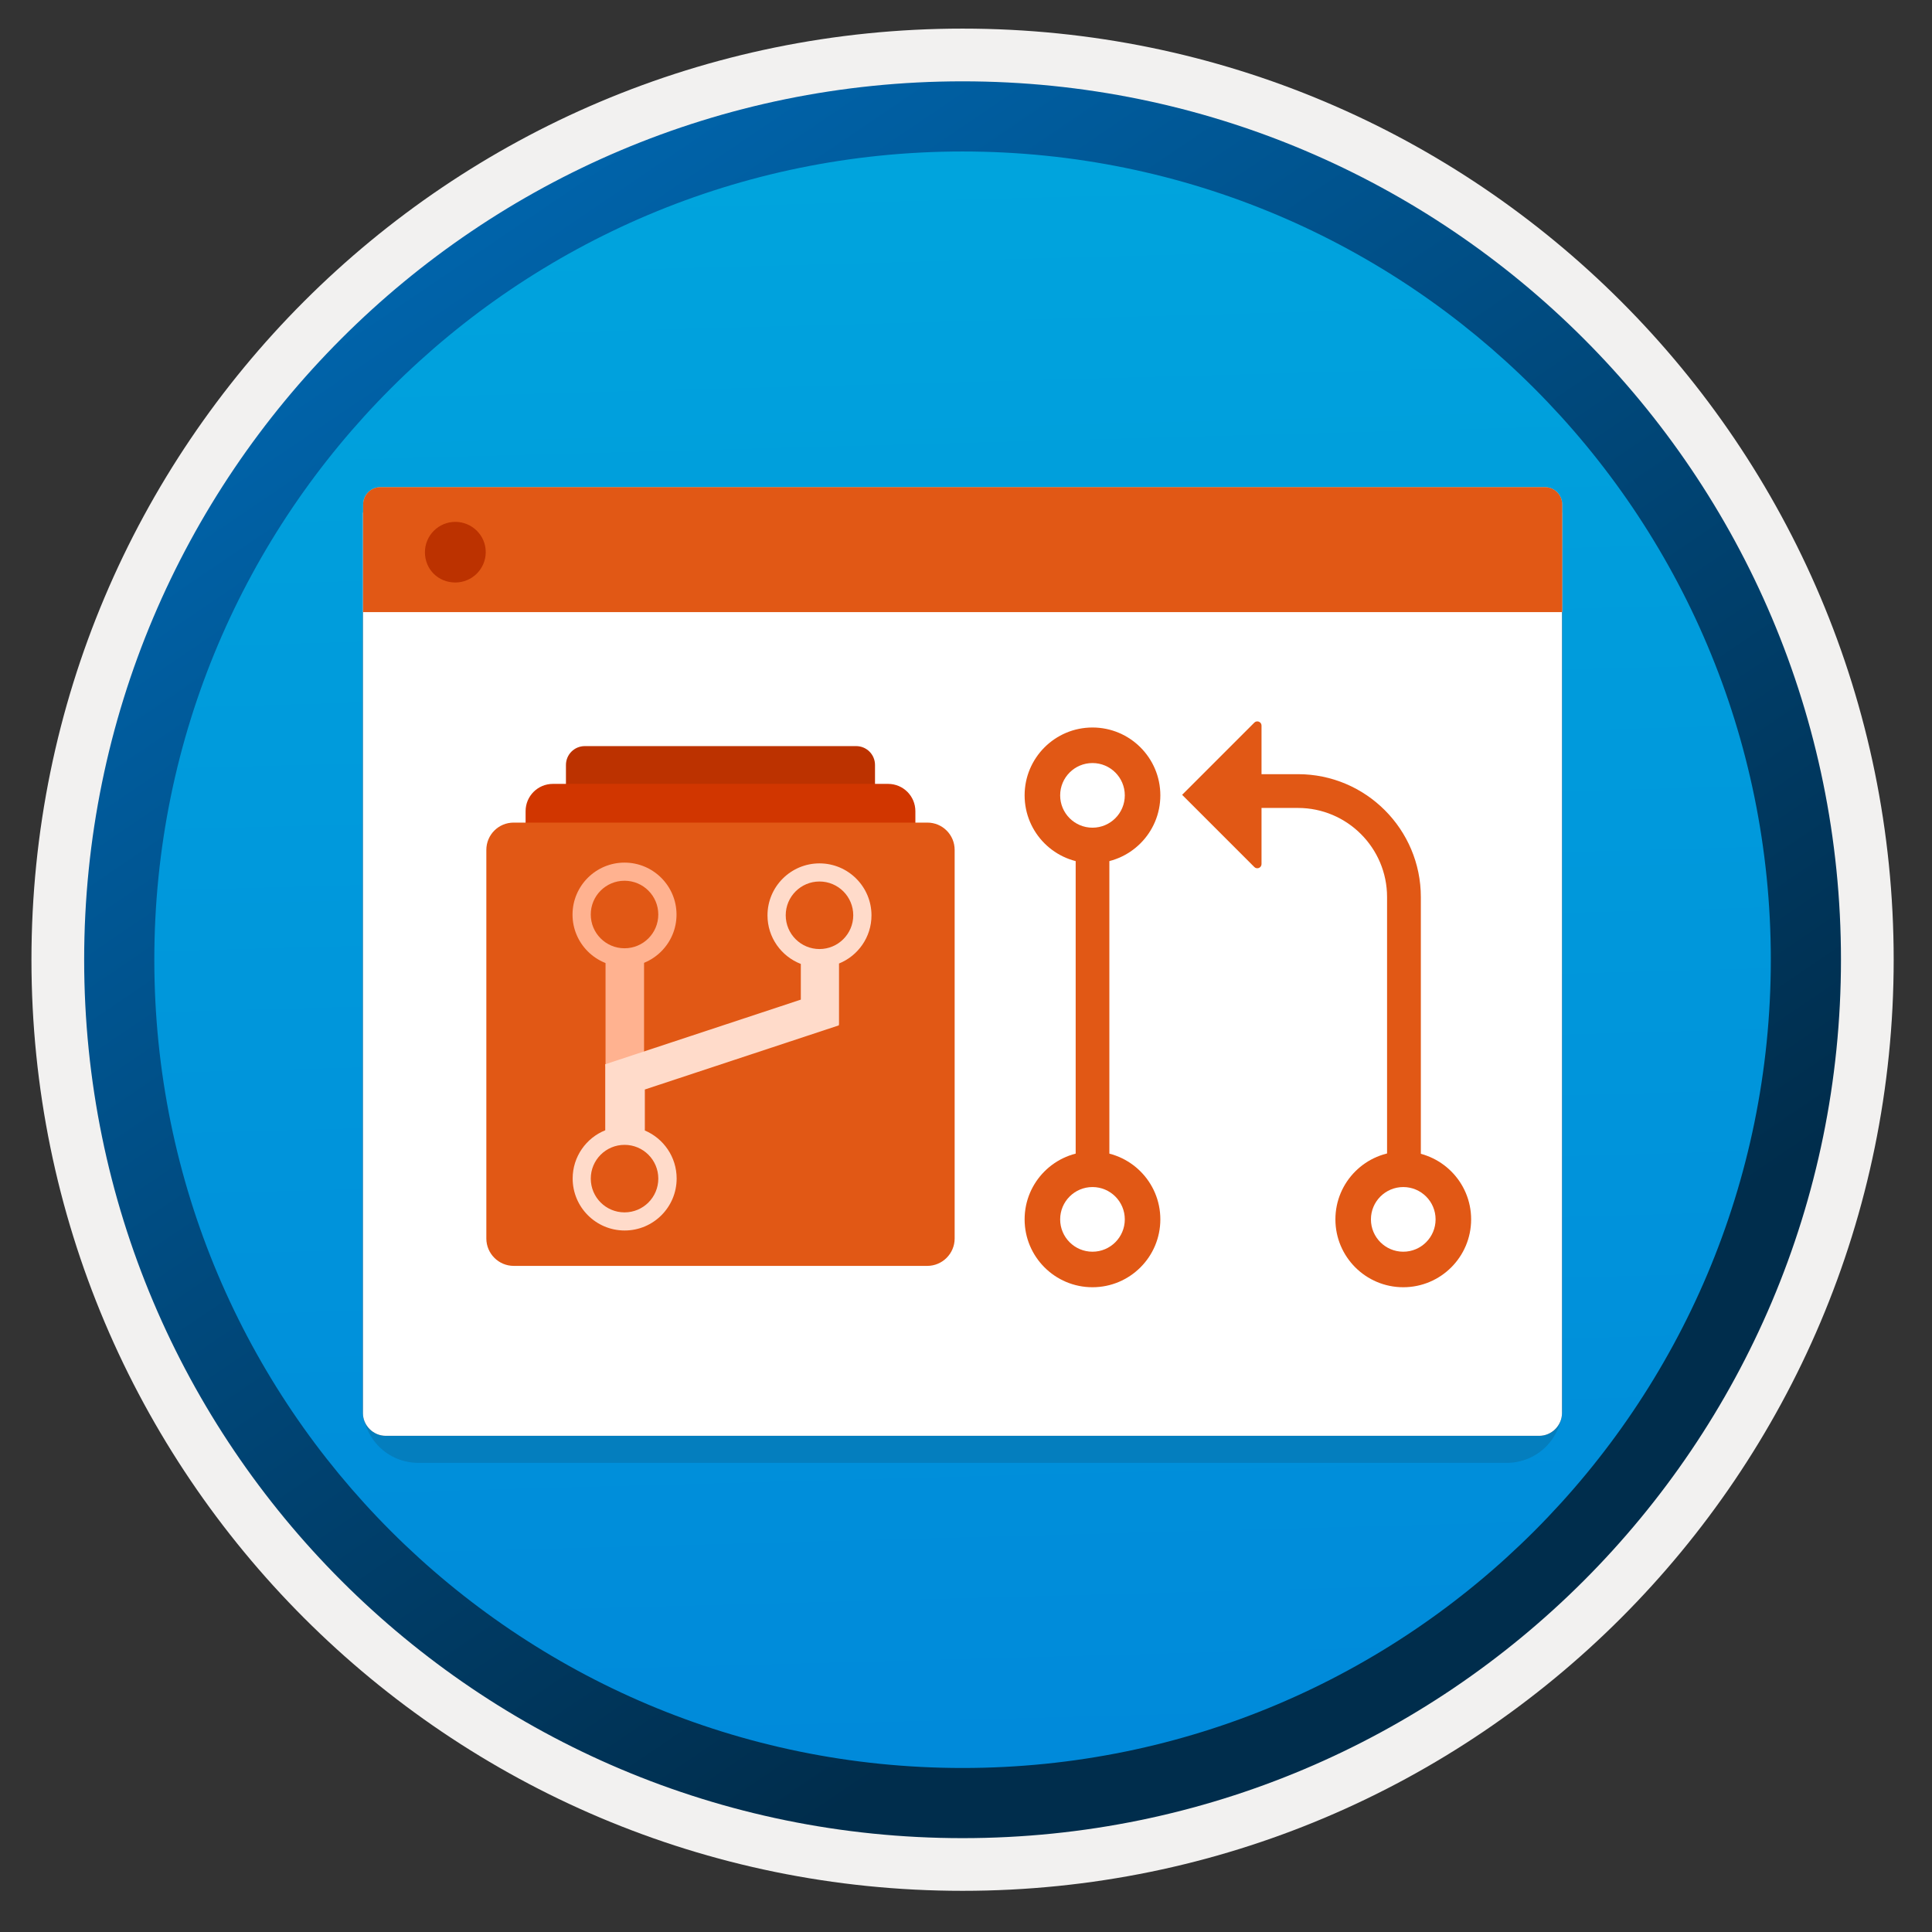
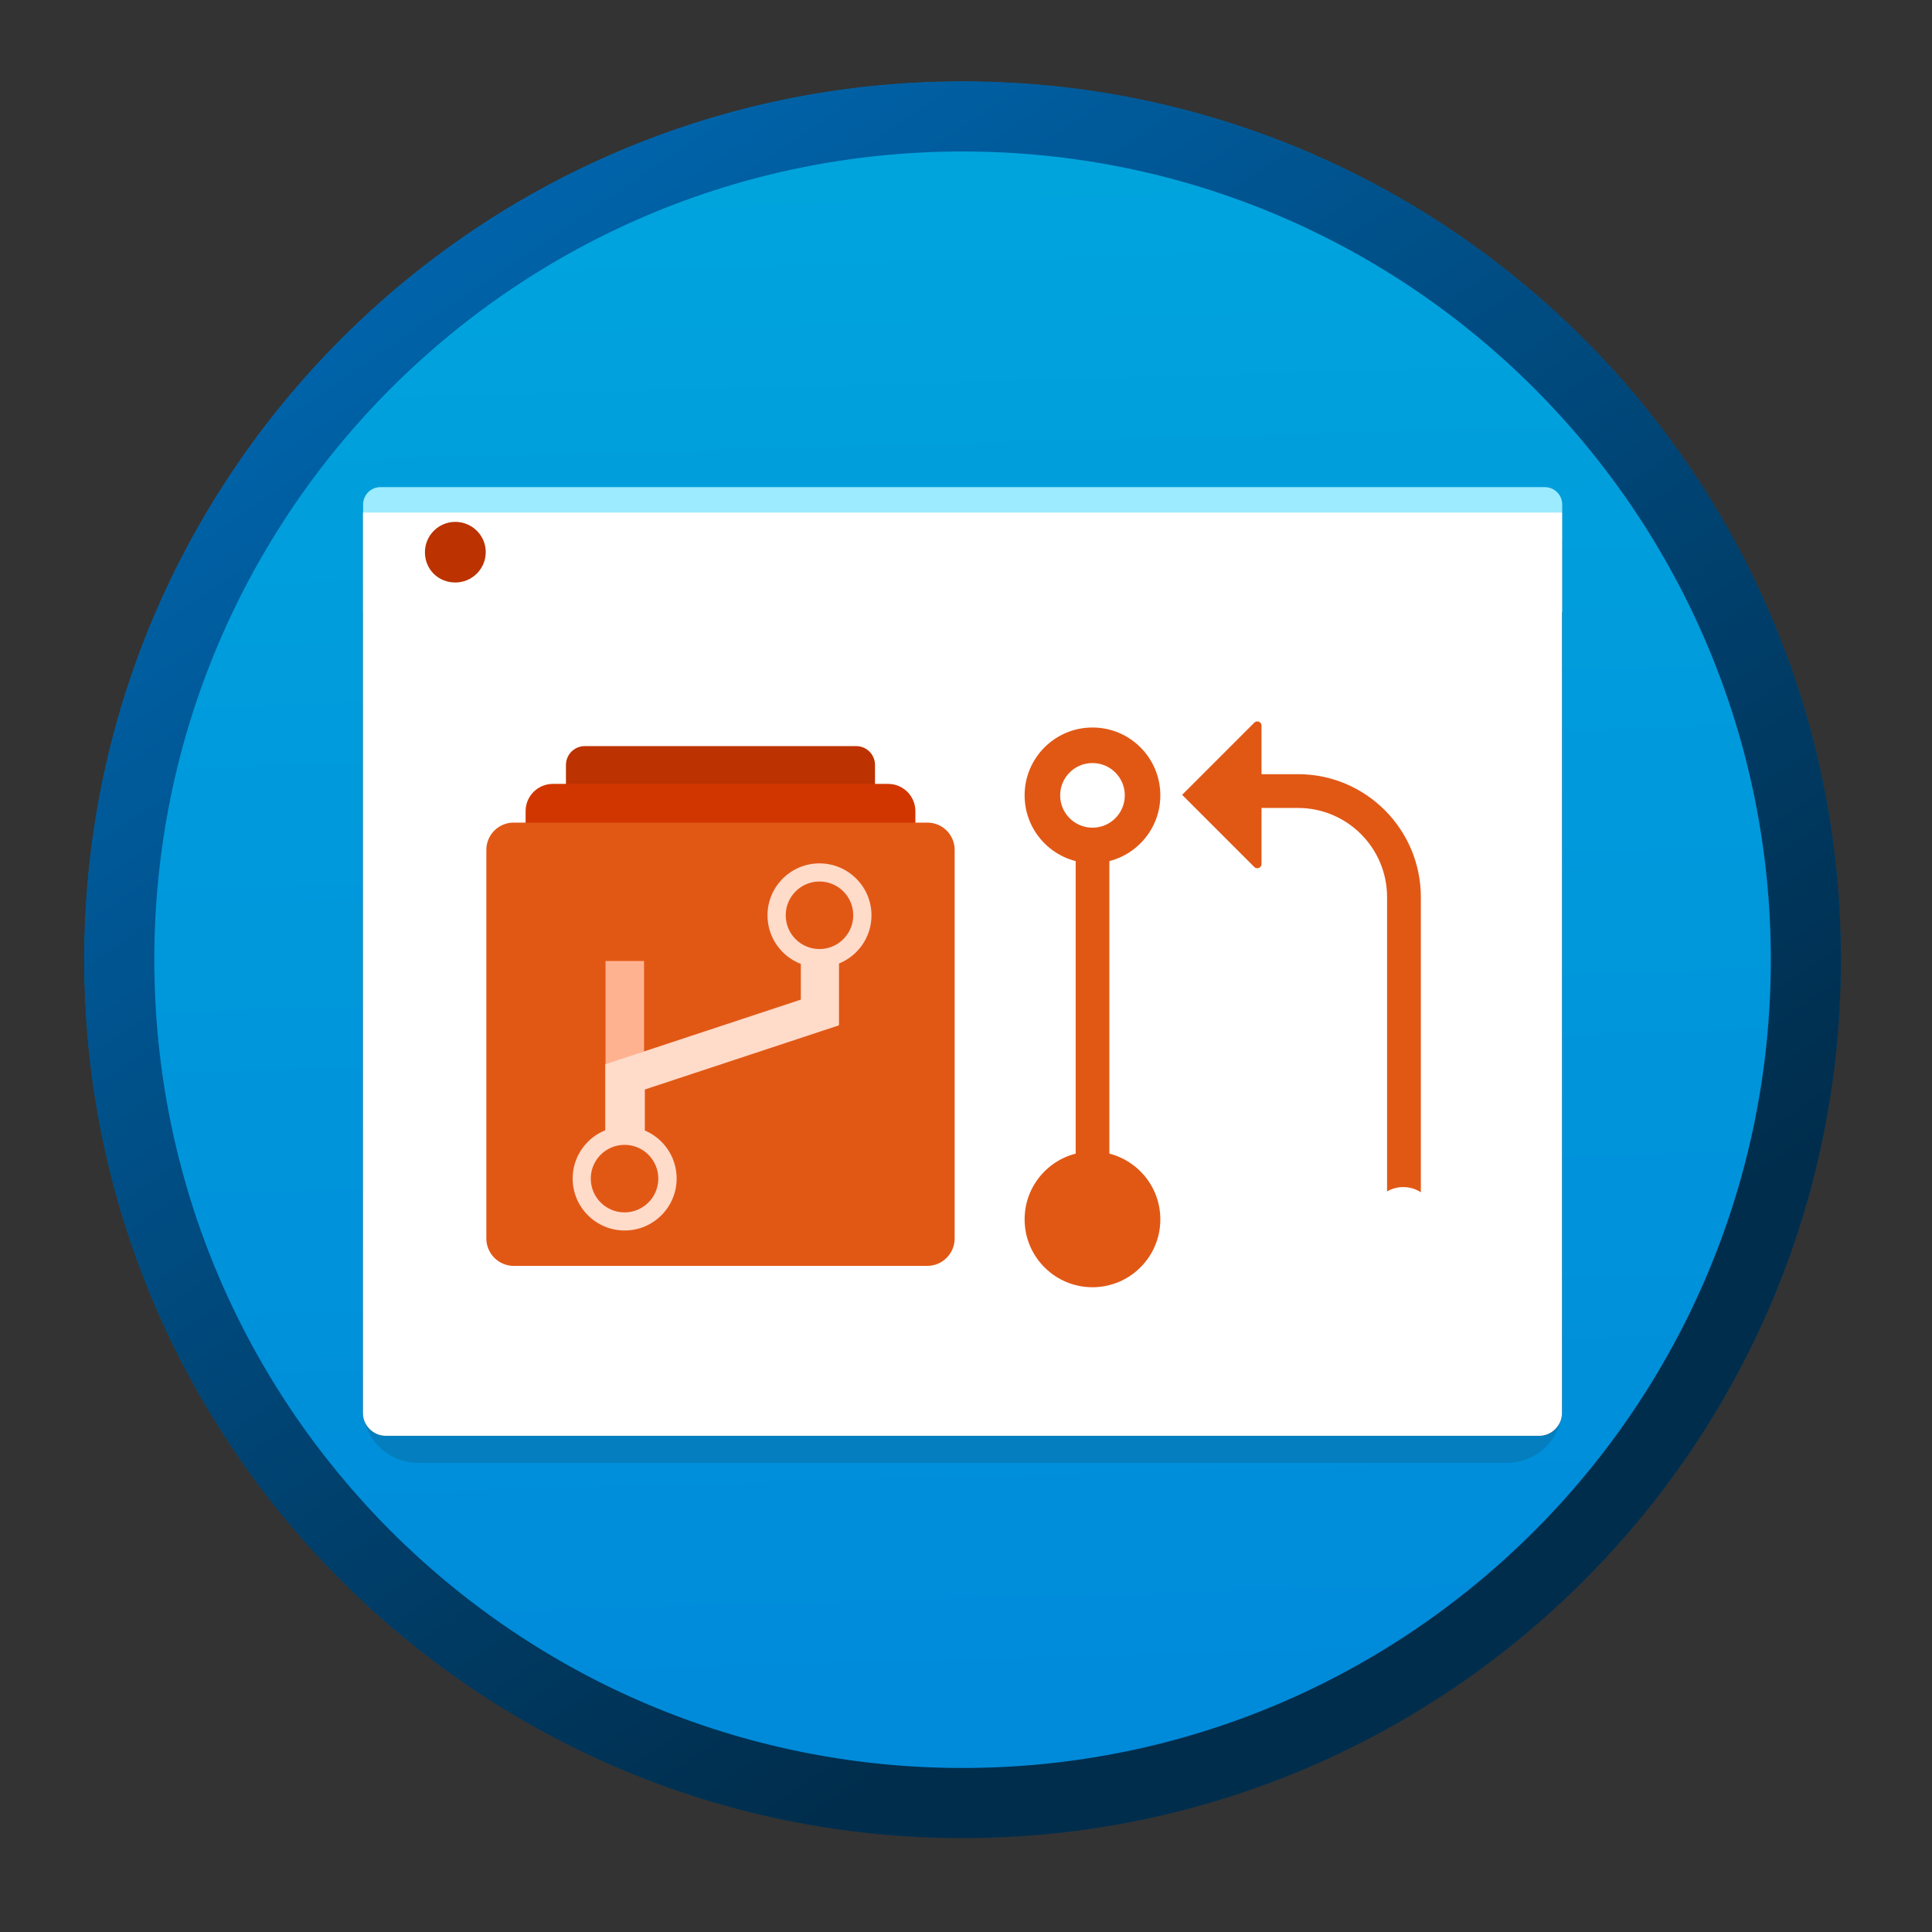
<svg xmlns="http://www.w3.org/2000/svg" width="103" height="103" viewBox="0 0 103 103" fill="none">
  <rect x="0" y="0" width="103" height="103" fill="#333333" stroke="none" />
  <path d="M51.317 97.975C25.467 97.975 4.507 77.025 4.507 51.166C4.507 25.305 25.467 4.355 51.317 4.355C77.167 4.355 98.127 25.316 98.127 51.166C98.127 77.016 77.167 97.975 51.317 97.975Z" fill="url(#paint0_linear_317_12332)" />
-   <path fill-rule="evenodd" clip-rule="evenodd" d="M97.217 51.165C97.217 76.515 76.667 97.065 51.317 97.065C25.967 97.065 5.417 76.515 5.417 51.165C5.417 25.815 25.967 5.265 51.317 5.265C76.667 5.265 97.217 25.815 97.217 51.165ZM51.317 1.525C78.737 1.525 100.957 23.745 100.957 51.165C100.957 78.585 78.727 100.805 51.317 100.805C23.897 100.805 1.677 78.575 1.677 51.165C1.677 23.745 23.897 1.525 51.317 1.525Z" fill="#F2F1F0" />
  <path fill-rule="evenodd" clip-rule="evenodd" d="M94.407 51.166C94.407 74.966 75.117 94.256 51.317 94.256C27.517 94.256 8.227 74.966 8.227 51.166C8.227 27.366 27.517 8.076 51.317 8.076C75.117 8.076 94.407 27.366 94.407 51.166ZM51.317 4.336C77.177 4.336 98.147 25.306 98.147 51.166C98.147 77.026 77.177 97.996 51.317 97.996C25.457 97.996 4.487 77.026 4.487 51.166C4.487 25.306 25.447 4.336 51.317 4.336Z" fill="url(#paint1_linear_317_12332)" />
  <path d="M20.567 76.548H82.057C82.724 76.548 83.275 75.997 83.275 75.329V27.326H19.349V75.34C19.349 75.997 19.899 76.548 20.567 76.548Z" fill="#092E4C" />
  <path d="M19.349 32.633H83.286V26.901C83.286 26.382 82.873 25.969 82.353 25.969H20.291C19.772 25.969 19.359 26.382 19.359 26.901V32.633H19.349Z" fill="#9CEBFF" />
  <path d="M24.275 31.054C25.165 31.054 25.896 30.333 25.896 29.433C25.896 28.532 25.154 27.822 24.275 27.822C23.385 27.822 22.654 28.543 22.654 29.443C22.654 30.344 23.353 31.054 24.275 31.054Z" fill="#32B0E7" />
  <path opacity="0.15" d="M22.294 77.987H80.341C81.962 77.987 83.286 76.663 83.286 75.042V28.766H19.349V75.053C19.349 76.674 20.673 77.987 22.294 77.987Z" fill="#1F1D20" />
  <path d="M20.567 76.548H82.057C82.724 76.548 83.275 75.997 83.275 75.329V27.326H19.349V75.34C19.349 75.997 19.899 76.548 20.567 76.548Z" fill="white" />
-   <path d="M19.349 32.633H83.286V26.901C83.286 26.382 82.873 25.969 82.353 25.969H20.291C19.772 25.969 19.359 26.382 19.359 26.901V32.633H19.349Z" fill="#E15815" />
  <path d="M24.275 31.054C25.165 31.054 25.896 30.333 25.896 29.433C25.896 28.532 25.154 27.822 24.275 27.822C23.385 27.822 22.654 28.543 22.654 29.443C22.654 30.344 23.353 31.054 24.275 31.054Z" fill="#BC3200" />
  <path d="M69.194 41.273H66.892V43.07H69.194C71.813 43.07 73.944 45.201 73.944 47.82V65.615H75.741V47.824C75.745 44.215 72.808 41.273 69.194 41.273Z" fill="white" />
  <path d="M75.745 65.62H73.948V47.824C73.948 45.205 71.817 43.074 69.198 43.074H66.896V41.273H69.198C72.811 41.273 75.749 44.211 75.749 47.824V65.62H75.745Z" fill="#E15815" />
  <path d="M66.872 46.224L63.022 42.374L66.872 38.524C67.014 38.385 67.255 38.483 67.255 38.683V46.065C67.255 46.264 67.014 46.366 66.872 46.224Z" fill="#E15815" />
  <path d="M59.143 44.684H57.347V67.29H59.143V44.684Z" fill="white" />
  <path d="M59.143 67.294H57.347V44.684H59.143V67.294Z" fill="#E15815" />
  <path d="M58.243 46.02C60.241 46.02 61.861 44.401 61.861 42.403C61.861 40.405 60.241 38.785 58.243 38.785C56.245 38.785 54.625 40.405 54.625 42.403C54.625 44.401 56.245 46.02 58.243 46.02Z" fill="#E15815" />
  <path d="M58.243 44.126C59.195 44.126 59.966 43.355 59.966 42.403C59.966 41.451 59.195 40.68 58.243 40.68C57.291 40.68 56.52 41.451 56.52 42.403C56.52 43.355 57.291 44.126 58.243 44.126Z" fill="white" />
  <path d="M58.243 68.626C60.241 68.626 61.861 67.006 61.861 65.008C61.861 63.01 60.241 61.391 58.243 61.391C56.245 61.391 54.625 63.01 54.625 65.008C54.625 67.006 56.245 68.626 58.243 68.626Z" fill="#E15815" />
-   <path d="M58.243 66.732C59.195 66.732 59.966 65.96 59.966 65.008C59.966 64.057 59.195 63.285 58.243 63.285C57.291 63.285 56.52 64.057 56.52 65.008C56.52 65.96 57.291 66.732 58.243 66.732Z" fill="white" />
-   <path d="M74.812 68.626C76.81 68.626 78.43 67.006 78.43 65.008C78.43 63.01 76.81 61.391 74.812 61.391C72.814 61.391 71.194 63.01 71.194 65.008C71.194 67.006 72.814 68.626 74.812 68.626Z" fill="#E15815" />
  <path d="M74.812 66.732C75.763 66.732 76.535 65.96 76.535 65.008C76.535 64.057 75.763 63.285 74.812 63.285C73.86 63.285 73.088 64.057 73.088 65.008C73.088 65.96 73.86 66.732 74.812 66.732Z" fill="white" />
  <path d="M45.643 39.777H31.178C30.62 39.777 30.172 40.226 30.172 40.784V44.079H46.649V40.784C46.649 40.226 46.201 39.777 45.643 39.777Z" fill="#BC3200" />
  <path d="M47.346 41.791H29.477C28.671 41.791 28.021 42.441 28.021 43.246V44.391H48.801V43.246C48.801 42.441 48.151 41.791 47.346 41.791Z" fill="#D13600" />
  <path d="M49.44 43.855H27.383C26.578 43.855 25.928 44.505 25.928 45.311V66.027C25.928 66.832 26.584 67.488 27.389 67.488H49.434C50.239 67.488 50.895 66.832 50.895 66.027V45.311C50.895 44.505 50.245 43.855 49.44 43.855Z" fill="#E15815" />
-   <path d="M33.295 45.988C31.765 45.988 30.523 47.231 30.523 48.76C30.523 50.29 31.765 51.533 33.295 51.533C34.825 51.533 36.067 50.29 36.067 48.76C36.067 47.231 34.825 45.988 33.295 45.988ZM33.295 50.555C32.3 50.555 31.495 49.75 31.495 48.755C31.495 47.76 32.3 46.955 33.295 46.955C34.29 46.955 35.095 47.76 35.095 48.755C35.095 49.75 34.29 50.555 33.295 50.555Z" fill="#FFB290" />
  <path d="M34.336 51.234H32.283V56.853H34.336V51.234Z" fill="#FFB290" />
  <path d="M46.461 48.801C46.461 47.272 45.219 46.029 43.689 46.029C42.159 46.029 40.917 47.272 40.917 48.801C40.917 49.98 41.653 50.987 42.694 51.39V53.293L32.284 56.733H32.267V60.258C31.249 60.667 30.53 61.667 30.53 62.829C30.53 64.359 31.772 65.601 33.302 65.601C34.832 65.601 36.074 64.359 36.074 62.829C36.074 61.679 35.373 60.69 34.378 60.27V58.084L44.73 54.662L44.707 54.622H44.73V51.367C45.742 50.958 46.461 49.963 46.461 48.801ZM35.096 62.835C35.096 63.83 34.291 64.635 33.296 64.635C32.301 64.635 31.496 63.83 31.496 62.835C31.496 61.84 32.301 61.035 33.296 61.035C34.291 61.035 35.096 61.84 35.096 62.835ZM43.689 50.596C42.694 50.596 41.889 49.791 41.889 48.796C41.889 47.801 42.694 46.995 43.689 46.995C44.684 46.995 45.489 47.801 45.489 48.796C45.489 49.791 44.678 50.596 43.689 50.596Z" fill="#FFDBCA" />
  <defs>
    <linearGradient id="paint0_linear_317_12332" x1="49.543" y1="-13.624" x2="53.525" y2="132.146" gradientUnits="userSpaceOnUse">
      <stop stop-color="#00ABDE" />
      <stop offset="1" stop-color="#007ED8" />
    </linearGradient>
    <linearGradient id="paint1_linear_317_12332" x1="2.748" y1="-20.457" x2="98.275" y2="120.425" gradientUnits="userSpaceOnUse">
      <stop stop-color="#007ED8" />
      <stop offset="0.707" stop-color="#002D4C" />
    </linearGradient>
  </defs>
</svg>